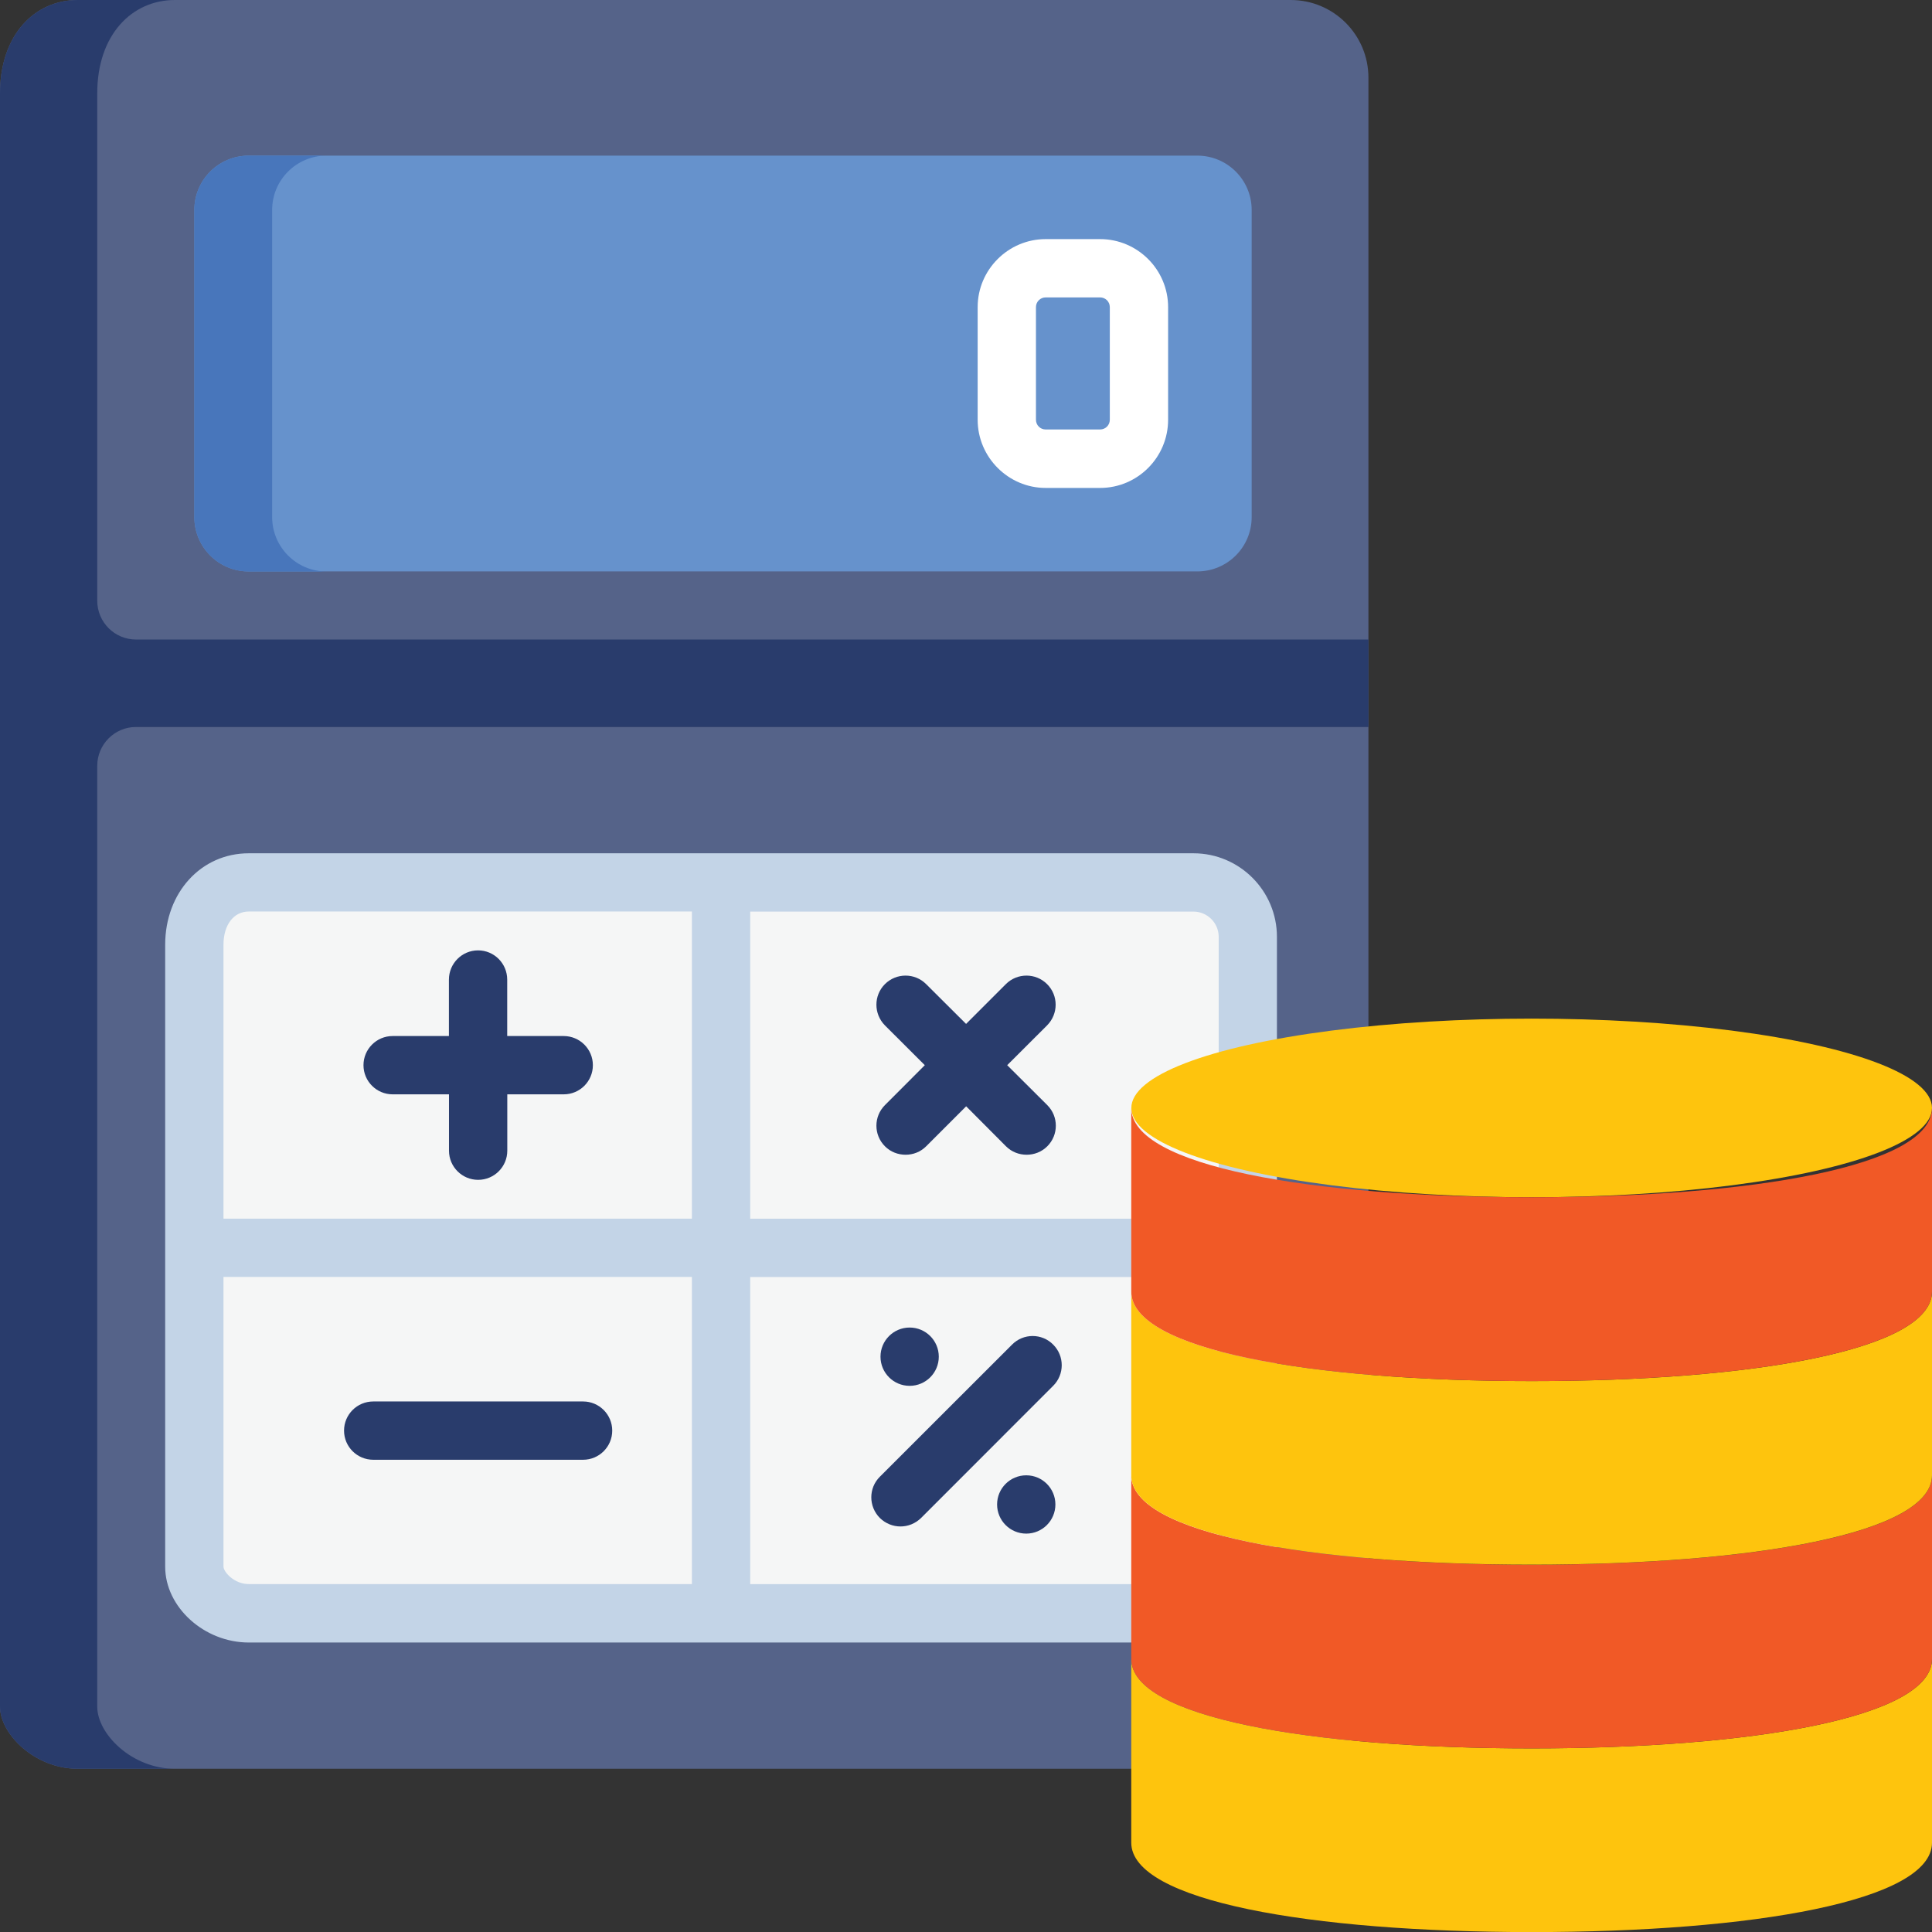
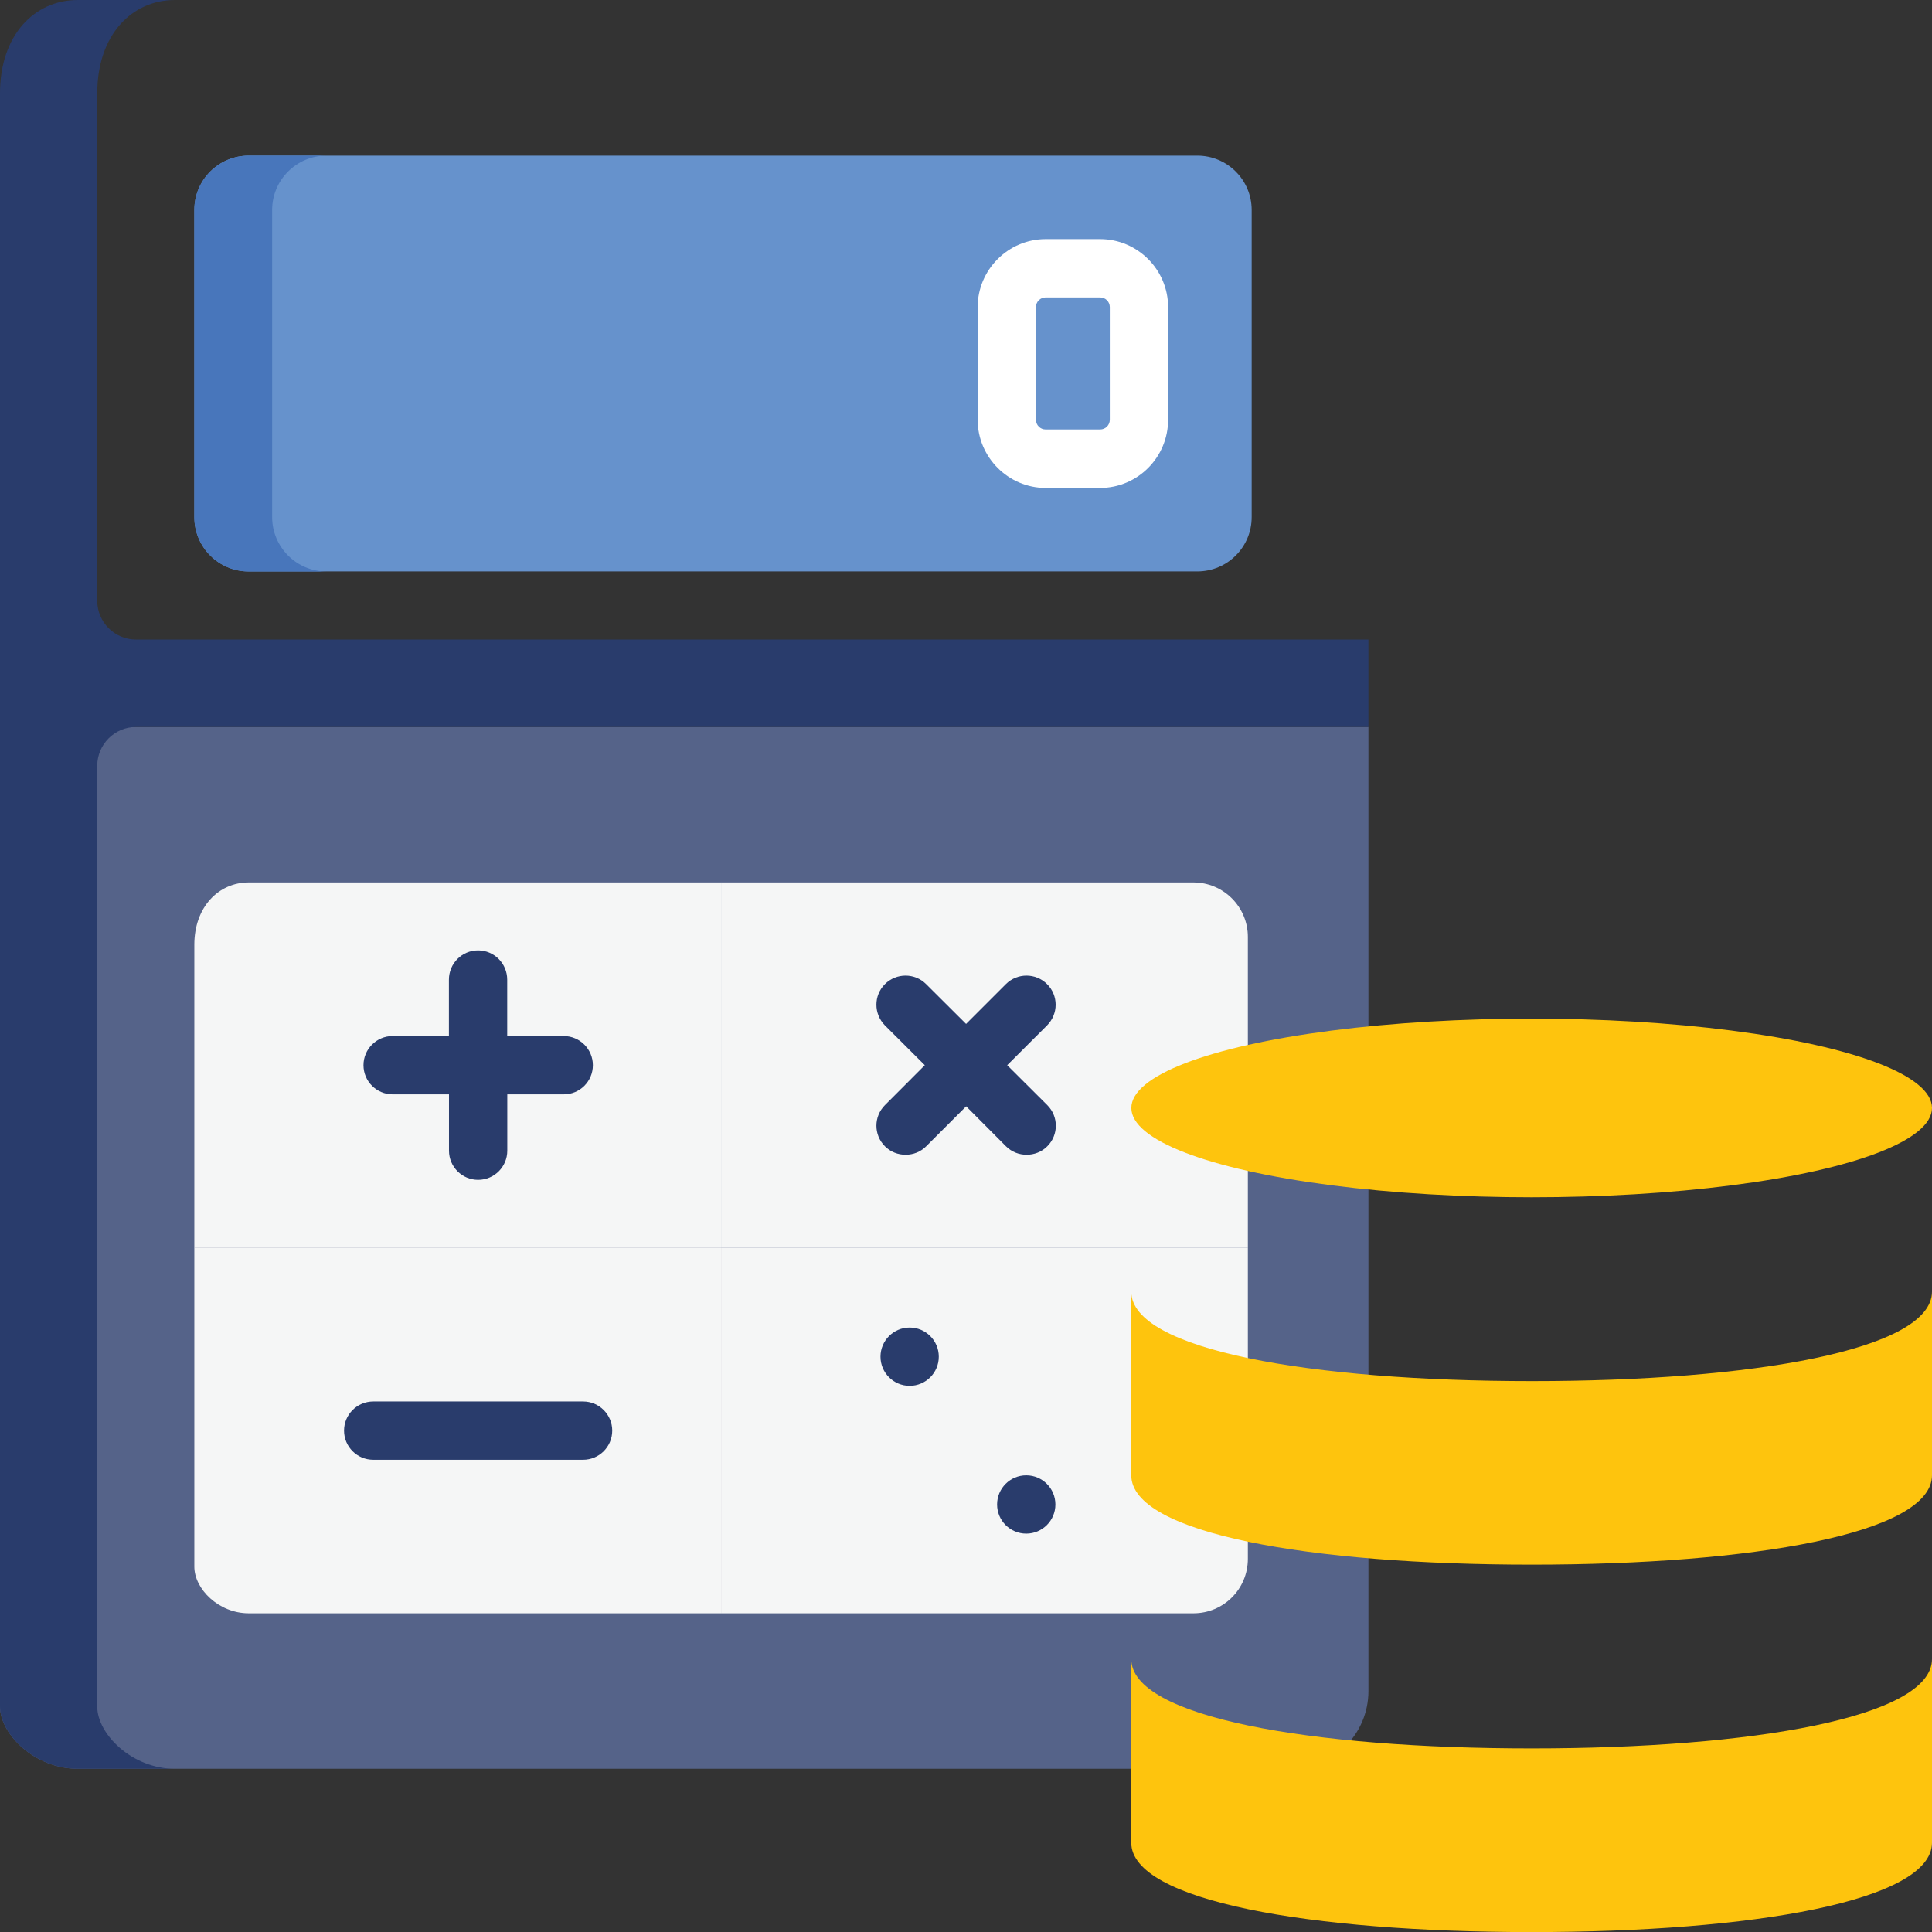
<svg xmlns="http://www.w3.org/2000/svg" version="1.1" id="Layer_1" x="0px" y="0px" width="24.854px" height="24.855px" viewBox="0 0 24.854 24.855" enable-background="new 0 0 24.854 24.855" xml:space="preserve">
  <rect x="0" y="0" width="24.854" height="24.855" fill="#333333" stroke="none" />
  <g>
-     <path fill="#556389" d="M17.604,1v8.352H0v-8.15C0,0.447,0.447,0,1,0h15.604C17.156,0,17.604,0.447,17.604,1z" />
    <path fill="#556389" d="M17.604,9.352v12.402c0,0.553-0.447,1-1,1H1c-0.553,0-1-0.447-1-0.799V9.352H17.604z" />
    <path fill="#6692CC" d="M2.5,6.652V2.701c0-0.387,0.313-0.699,0.7-0.699h12.202c0.387,0,0.7,0.313,0.7,0.699v3.951   c0,0.387-0.313,0.699-0.7,0.699H3.2C2.813,7.352,2.5,7.039,2.5,6.652z" />
    <path fill="#4876BB" d="M4.201,7.352H3.2c-0.387,0-0.7-0.314-0.7-0.699V2.701c0-0.387,0.313-0.699,0.7-0.699h1.001   c-0.387,0-0.7,0.313-0.7,0.699v3.951C3.501,7.037,3.814,7.352,4.201,7.352z" />
    <path fill="#F5F6F6" d="M16.053,12.053v4H9.276v-4.701h6.076C15.739,11.352,16.053,11.666,16.053,12.053z" />
    <path fill="#F5F6F6" d="M9.276,11.352v4.701H2.5v-3.9c0-0.486,0.313-0.801,0.7-0.801H9.276z" />
    <path fill="#F5F6F6" d="M9.276,16.053v4.701H3.2c-0.387,0-0.7-0.313-0.7-0.6v-4.102H9.276z" />
    <path fill="#F5F6F6" d="M16.053,16.053v4c0,0.389-0.313,0.701-0.7,0.701H9.276v-4.701H16.053z" />
-     <path fill="#C3D4E7" d="M15.353,10.977H9.276H3.2c-0.613,0-1.075,0.506-1.075,1.176v3.9v4.102c0,0.52,0.502,0.975,1.075,0.975   h6.076h6.076c0.593,0,1.075-0.48,1.075-1.076v-4v-4C16.428,11.459,15.945,10.977,15.353,10.977z M15.678,12.053v3.625H9.651v-3.951   h5.701C15.532,11.727,15.678,11.873,15.678,12.053z M2.875,12.152c0-0.254,0.132-0.426,0.325-0.426h5.701v3.951H2.875V12.152z    M2.875,20.154v-3.727h6.026v3.951H3.2C3.013,20.379,2.875,20.221,2.875,20.154z M15.678,20.053c0,0.182-0.146,0.326-0.325,0.326   H9.651v-3.951h6.026V20.053z" />
    <g>
      <path fill="#293C6C" d="M7.501,18.779H4.802c-0.208,0-0.376-0.168-0.376-0.375s0.168-0.375,0.376-0.375h2.699    c0.207,0,0.375,0.168,0.375,0.375S7.708,18.779,7.501,18.779z" />
      <path fill="#293C6C" d="M7.251,13.328H6.525v-0.725c0-0.209-0.168-0.377-0.375-0.377s-0.375,0.168-0.375,0.377v0.725H5.051    c-0.207,0-0.375,0.168-0.375,0.375s0.168,0.375,0.375,0.375h0.725v0.725c0,0.207,0.168,0.375,0.375,0.375s0.375-0.168,0.375-0.375    v-0.725h0.726c0.208,0,0.375-0.168,0.375-0.375S7.459,13.328,7.251,13.328z" />
      <path fill="#293C6C" d="M12.957,13.703l0.513-0.512c0.147-0.148,0.147-0.385,0-0.531c-0.146-0.146-0.384-0.146-0.53,0    l-0.512,0.512l-0.514-0.512c-0.146-0.146-0.383-0.146-0.53,0c-0.146,0.146-0.146,0.383,0,0.531l0.513,0.512l-0.513,0.514    c-0.146,0.146-0.146,0.383,0,0.529c0.073,0.074,0.17,0.109,0.266,0.109s0.191-0.035,0.265-0.109l0.514-0.514l0.512,0.514    c0.074,0.074,0.17,0.109,0.266,0.109s0.192-0.035,0.266-0.109c0.146-0.146,0.146-0.383,0-0.529L12.957,13.703z" />
      <path fill="#FFFFFF" d="M14.152,6.277h-0.7c-0.481,0-0.875-0.395-0.875-0.877V3.951c0-0.482,0.394-0.875,0.875-0.875h0.7    c0.482,0,0.875,0.393,0.875,0.875V5.4C15.027,5.883,14.635,6.277,14.152,6.277z M13.452,3.826c-0.069,0-0.125,0.055-0.125,0.125    V5.4c0,0.07,0.056,0.125,0.125,0.125h0.7c0.069,0,0.125-0.055,0.125-0.125V3.951c0-0.07-0.056-0.125-0.125-0.125H13.452z" />
      <path fill="#293C6C" d="M17.604,9.352V8.227H1.75c-0.276,0-0.499-0.223-0.499-0.5V1.201C1.251,0.447,1.697,0,2.25,0H1    C0.447,0,0,0.447,0,1.201v7.025v1.125v12.604c0,0.352,0.447,0.799,1,0.799h1.25c-0.553,0-0.999-0.447-0.999-0.799V9.852    c0-0.275,0.223-0.5,0.499-0.5H17.604z" />
    </g>
    <ellipse fill="#FEC40D" cx="19.704" cy="14.253" rx="5.15" ry="1.149" />
    <path fill="#FEC40D" d="M24.854,21.342v2.363c0,0.75-2.307,1.15-5.15,1.15c-2.847,0-5.151-0.4-5.151-1.15v-2.363   c0,0.75,2.305,1.15,5.151,1.15C22.548,22.492,24.854,22.092,24.854,21.342z" />
-     <path fill="#F15926" d="M24.854,18.979v2.363c0,0.75-2.307,1.15-5.15,1.15c-2.847,0-5.151-0.4-5.151-1.15v-2.363   c0,0.75,2.305,1.15,5.151,1.15C22.548,20.129,24.854,19.729,24.854,18.979z" />
    <path fill="#FEC40D" d="M24.854,16.615v2.363c0,0.75-2.307,1.15-5.15,1.15c-2.847,0-5.151-0.4-5.151-1.15v-2.363   c0,0.75,2.305,1.152,5.151,1.152C22.548,17.768,24.854,17.365,24.854,16.615z" />
-     <path fill="#F15926" d="M24.854,14.252v2.363c0,0.75-2.307,1.152-5.15,1.152c-2.847,0-5.151-0.402-5.151-1.152v-2.363   c0,0.75,2.305,1.15,5.151,1.15C22.548,15.402,24.854,15.002,24.854,14.252z" />
-     <path fill="#293C6C" d="M11.584,19.637c-0.096,0-0.191-0.037-0.265-0.109c-0.147-0.148-0.147-0.385,0-0.531l1.7-1.699   c0.146-0.148,0.385-0.148,0.53,0c0.146,0.146,0.146,0.383,0,0.529l-1.7,1.701C11.775,19.6,11.681,19.637,11.584,19.637z" />
    <circle fill="#293C6C" cx="11.702" cy="17.453" r="0.375" />
    <circle fill="#293C6C" cx="13.202" cy="19.354" r="0.375" />
  </g>
</svg>